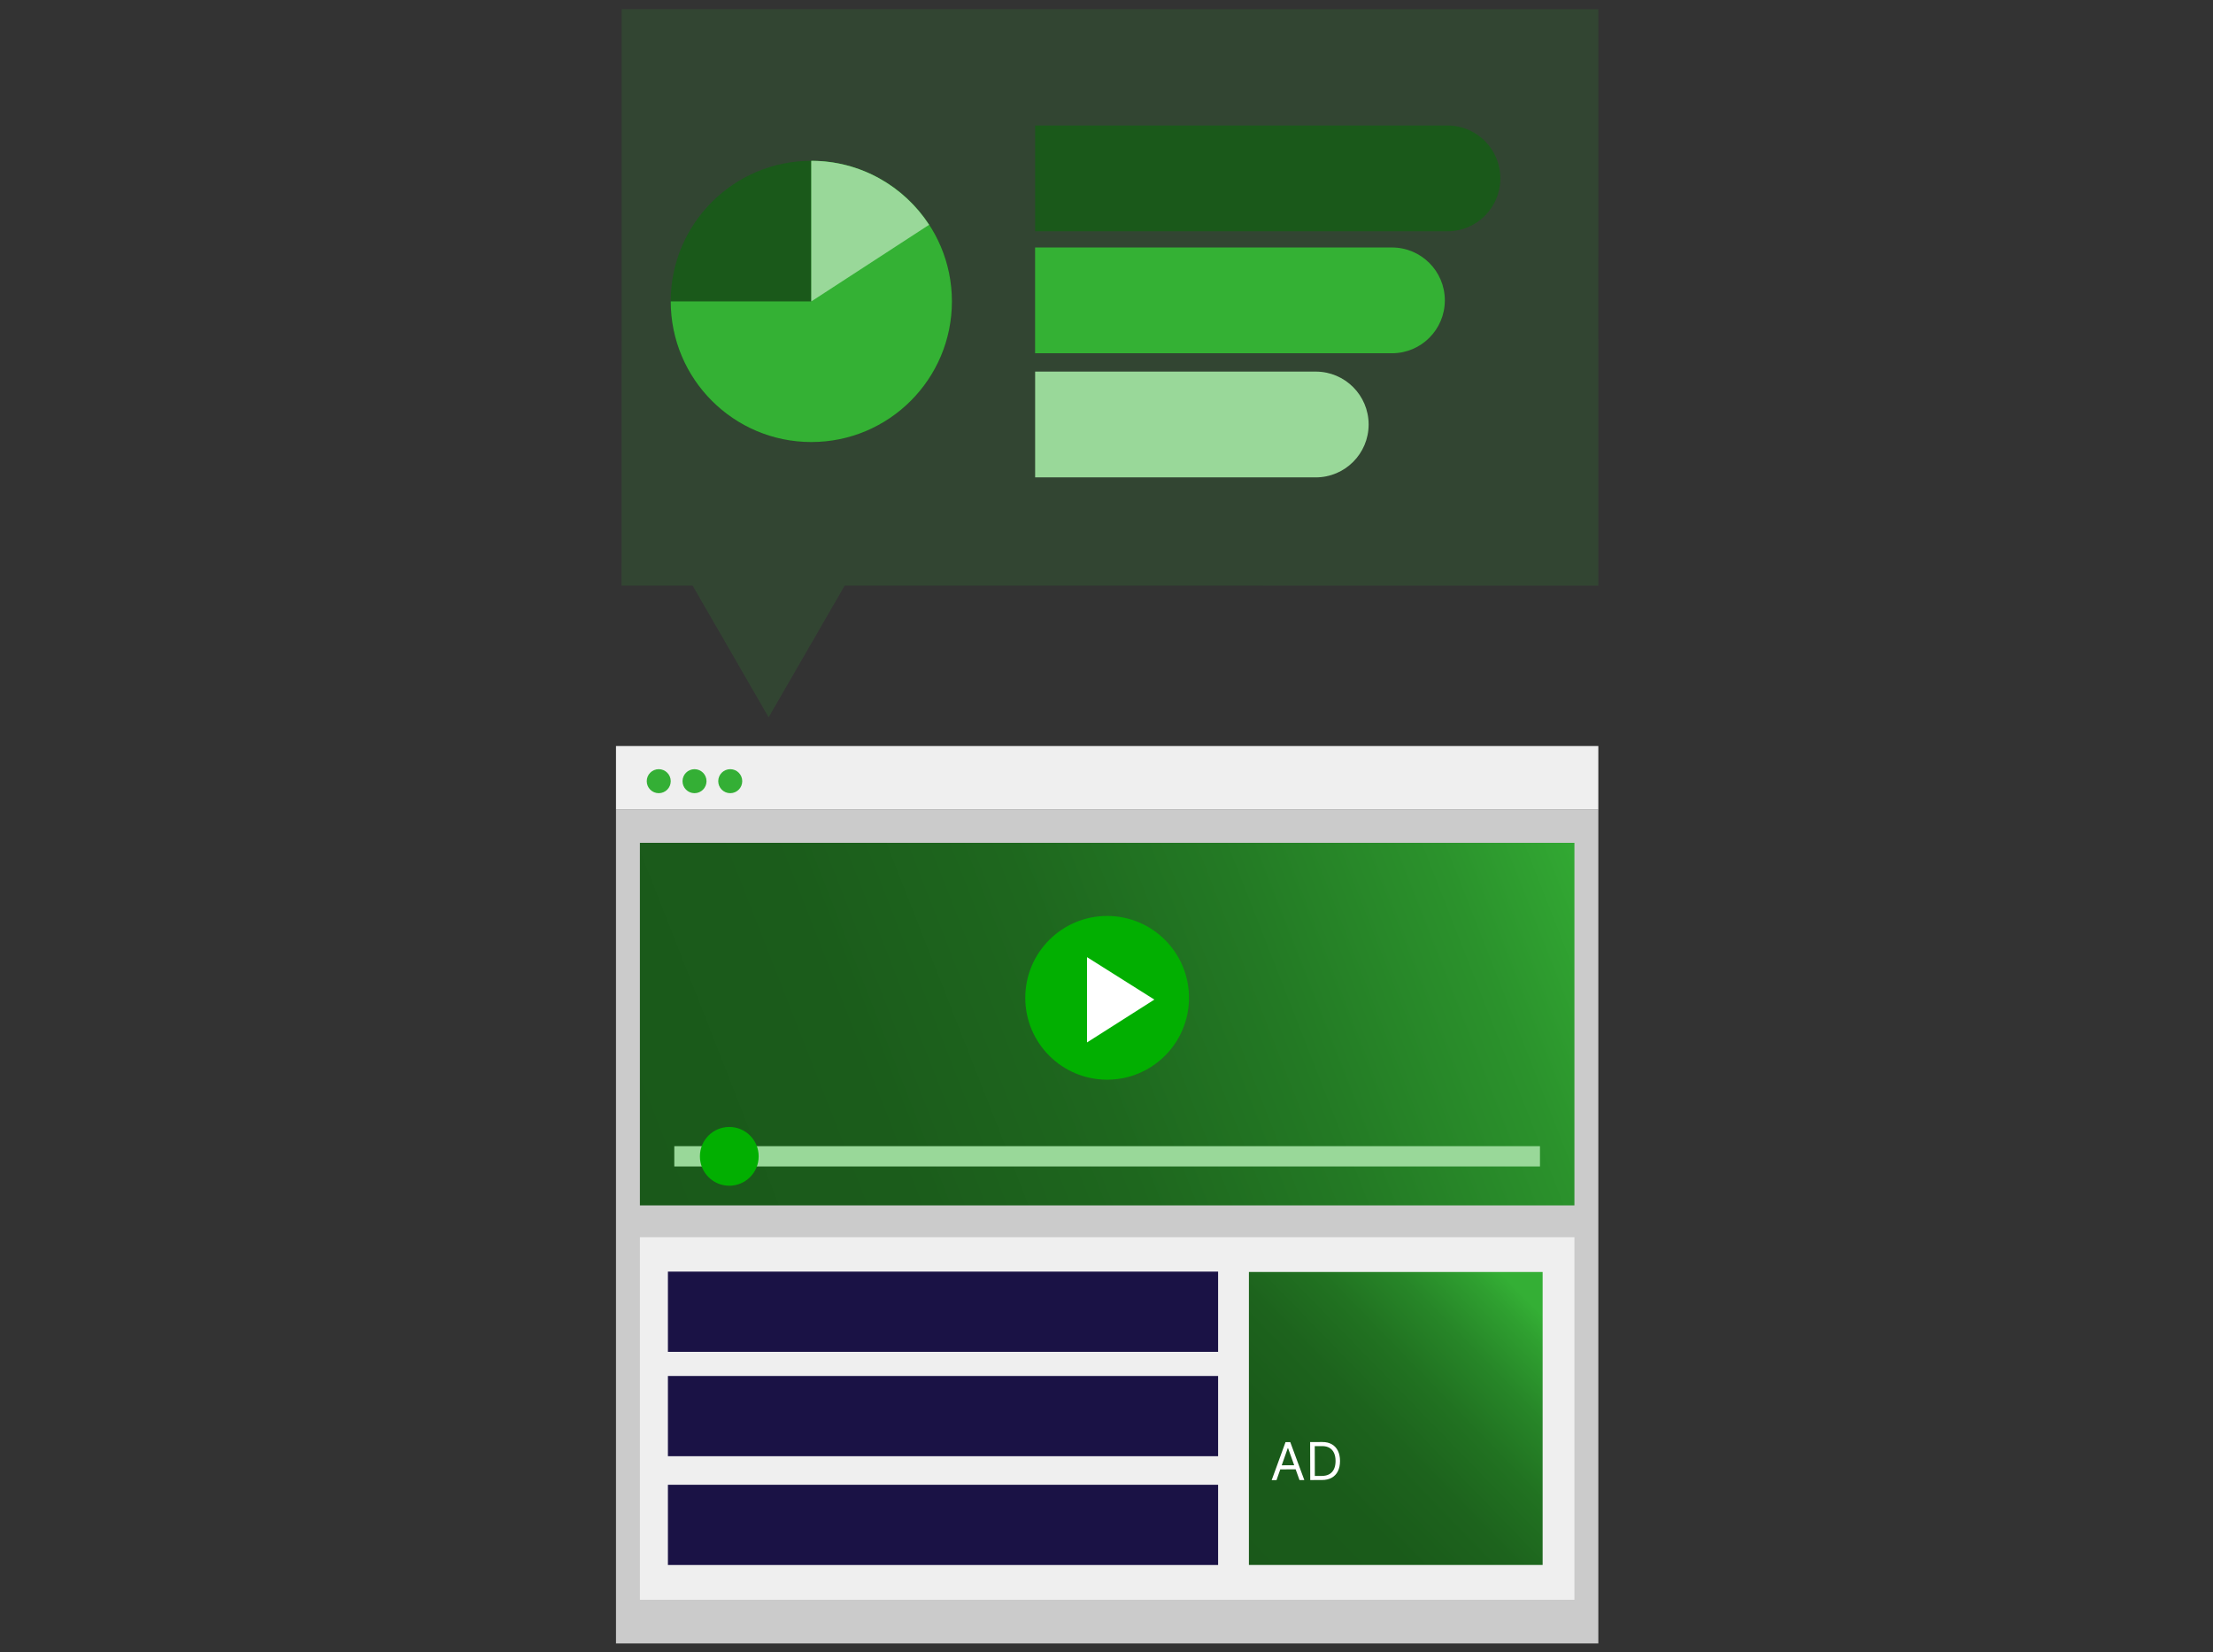
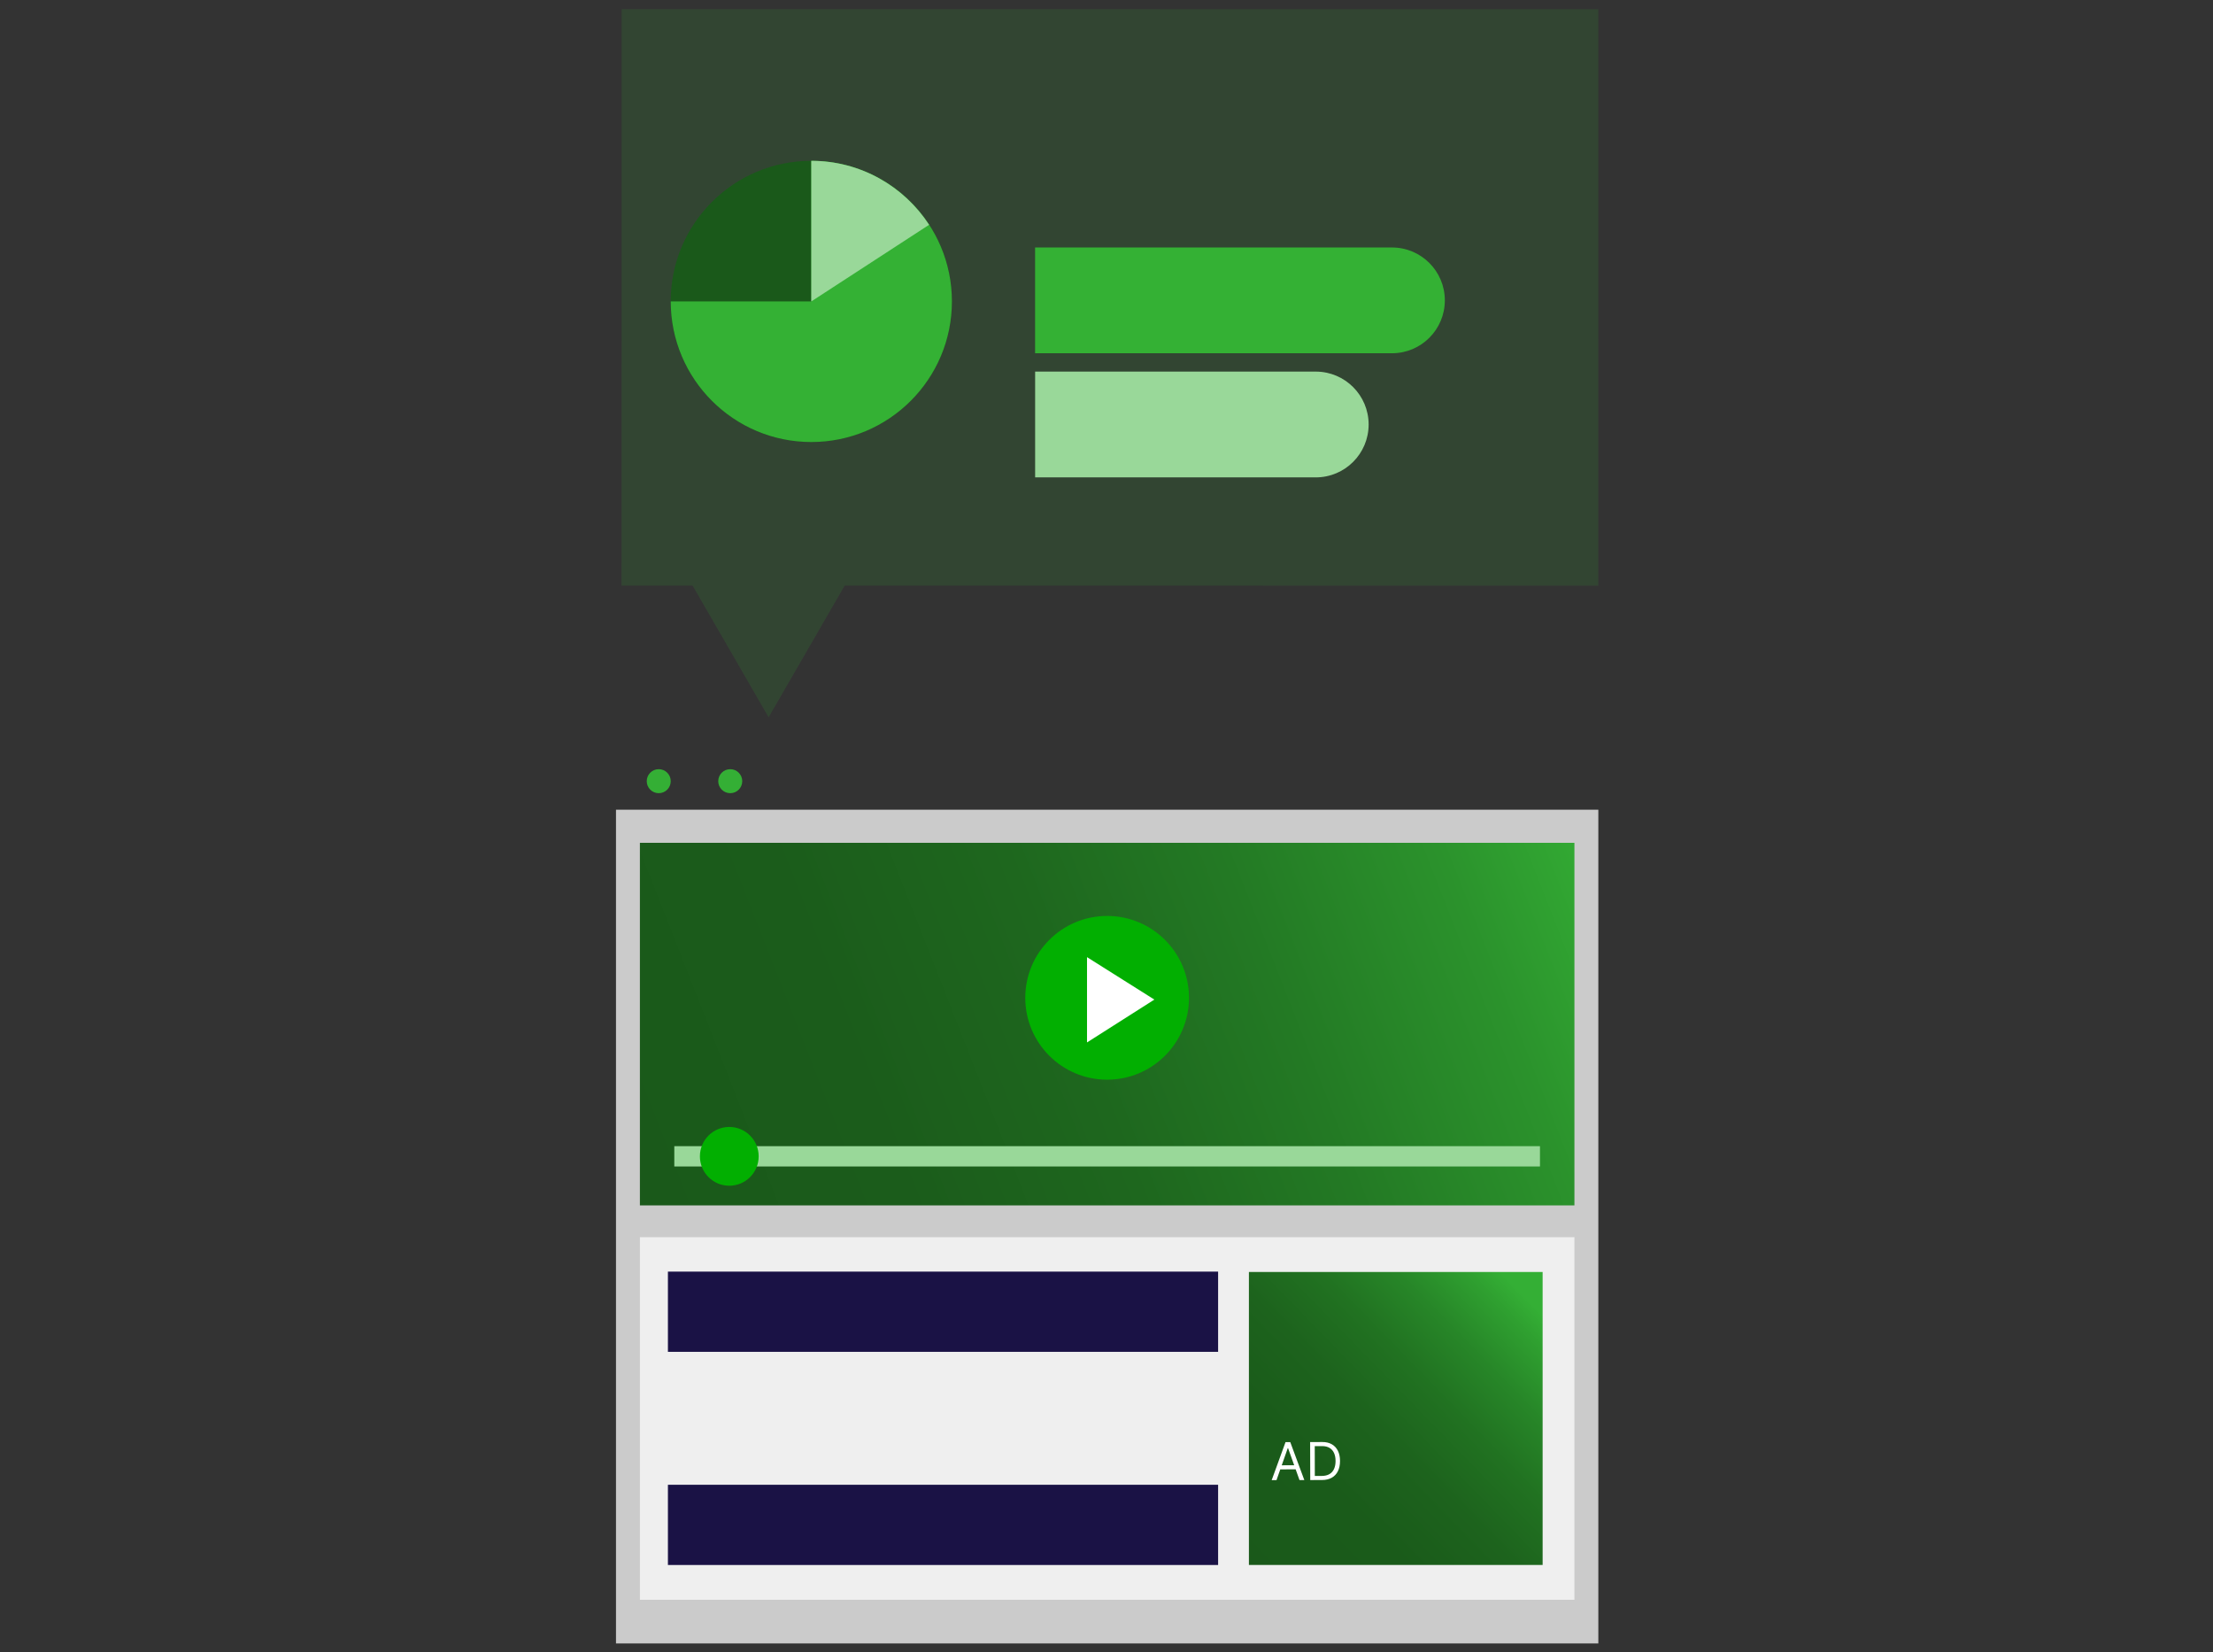
<svg xmlns="http://www.w3.org/2000/svg" width="485" height="362" viewBox="0 0 485 362" fill="none">
  <rect x="0" y="0" width="485" height="362" fill="#333333" stroke="none" />
  <g clip-path="url(#clip0_132_781)">
    <path opacity="0.15" d="M136.241 2L136.221 128.32H151.791L168.451 157.18L185.121 128.32L350.281 128.34L350.291 2.02L136.241 2Z" fill="#34B134" />
    <path d="M226.859 104.609V81.429H288.359C294.759 81.429 299.949 86.619 299.949 93.019C299.949 99.419 294.759 104.609 288.359 104.609H226.859Z" fill="#99D899" />
    <path d="M226.85 77.41V54.23H305.06C311.46 54.23 316.65 59.42 316.65 65.82C316.65 72.22 311.46 77.41 305.06 77.41H226.85Z" fill="#34B134" />
-     <path d="M226.859 50.68V27.5L317.229 27.5C323.629 27.5 328.819 32.69 328.819 39.09C328.819 45.49 323.629 50.68 317.229 50.68L226.859 50.68Z" fill="#1A591A" />
    <path d="M177.8 96.86C194.816 96.86 208.61 83.066 208.61 66.05C208.61 49.034 194.816 35.24 177.8 35.24C160.784 35.24 146.99 49.034 146.99 66.05C146.99 83.066 160.784 96.86 177.8 96.86Z" fill="#1A591A" />
    <path d="M147 66.05C147 83.06 160.79 96.86 177.81 96.86C194.83 96.86 208.62 83.07 208.62 66.05C208.62 49.03 194.83 35.24 177.81 35.24V66.05H147Z" fill="#34B134" />
    <path d="M177.801 66.05L203.621 49.26C198.121 40.83 188.611 35.24 177.801 35.24V66.05Z" fill="#99D899" />
-     <path d="M350.29 163.48H135V177.44H350.29V163.48Z" fill="#EFEFEF" />
    <path d="M144.37 173.811C145.823 173.811 147 172.633 147 171.181C147 169.728 145.823 168.551 144.37 168.551C142.918 168.551 141.74 169.728 141.74 171.181C141.74 172.633 142.918 173.811 144.37 173.811Z" fill="#34AF35" />
-     <path d="M152.21 173.811C153.663 173.811 154.84 172.633 154.84 171.181C154.84 169.728 153.663 168.551 152.21 168.551C150.758 168.551 149.58 169.728 149.58 171.181C149.58 172.633 150.758 173.811 152.21 173.811Z" fill="#34AF35" />
    <path d="M160.04 173.811C161.493 173.811 162.67 172.633 162.67 171.181C162.67 169.728 161.493 168.551 160.04 168.551C158.588 168.551 157.41 169.728 157.41 171.181C157.41 172.633 158.588 173.811 160.04 173.811Z" fill="#34AF35" />
    <path d="M350.29 177.439H135V360.129H350.29V177.439Z" fill="#CBCBCB" />
    <path d="M345.05 271.109H140.24V350.559H345.05V271.109Z" fill="#EFEFEF" />
    <path d="M345.05 184.689H140.24V264.139H345.05V184.689Z" fill="url(#paint0_linear_132_781)" />
    <path d="M337.499 251.16H147.779V255.61H337.499V251.16Z" fill="#99D899" />
    <path d="M266.961 278.65H146.381V296.23H266.961V278.65Z" fill="#1A1245" />
-     <path d="M266.961 301.52H146.381V319.1H266.961V301.52Z" fill="#1A1245" />
    <path d="M266.961 325.359H146.381V342.939H266.961V325.359Z" fill="#1A1245" />
    <path d="M338.081 278.73H273.711V342.93H338.081V278.73Z" fill="url(#paint1_linear_132_781)" />
    <path d="M279.757 324.346L278.7 324.349L281.734 316.015L282.775 316.012L285.855 324.329L284.798 324.332L282.291 317.33L282.226 317.331L279.757 324.346ZM280.138 321.093L284.399 321.081L284.401 321.975L280.141 321.987L280.138 321.093ZM289.721 324.318L287.152 324.325L287.128 316L289.811 315.992C290.619 315.99 291.31 316.155 291.886 316.487C292.461 316.816 292.903 317.29 293.211 317.91C293.519 318.527 293.674 319.266 293.677 320.128C293.679 320.995 293.527 321.742 293.219 322.369C292.912 322.993 292.464 323.474 291.874 323.812C291.284 324.147 290.566 324.316 289.721 324.318ZM288.157 323.428L289.653 323.424C290.342 323.422 290.912 323.288 291.363 323.021C291.815 322.754 292.152 322.375 292.373 321.884C292.593 321.393 292.703 320.808 292.701 320.131C292.699 319.459 292.588 318.88 292.367 318.396C292.146 317.909 291.817 317.536 291.38 317.277C290.943 317.015 290.399 316.885 289.749 316.887L288.139 316.891L288.157 323.428Z" fill="white" />
    <path d="M159.831 259.829C163.387 259.829 166.271 256.946 166.271 253.389C166.271 249.833 163.387 246.949 159.831 246.949C156.274 246.949 153.391 249.833 153.391 253.389C153.391 256.946 156.274 259.829 159.831 259.829Z" fill="#02AF01" />
    <path d="M242.639 236.591C252.547 236.591 260.579 228.559 260.579 218.651C260.579 208.743 252.547 200.711 242.639 200.711C232.731 200.711 224.699 208.743 224.699 218.651C224.699 228.559 232.731 236.591 242.639 236.591Z" fill="#02AF01" />
    <path d="M252.99 219.04L238.23 209.74V228.43L252.99 219.04Z" fill="white" />
  </g>
  <defs>
    <linearGradient id="paint0_linear_132_781" x1="141.56" y1="264.079" x2="352.18" y2="181.439" gradientUnits="userSpaceOnUse">
      <stop stop-color="#1A591A" />
      <stop offset="0.24" stop-color="#1B5C1B" />
      <stop offset="0.45" stop-color="#1E671E" />
      <stop offset="0.64" stop-color="#237924" />
      <stop offset="0.84" stop-color="#2B922C" />
      <stop offset="1" stop-color="#34AF35" />
    </linearGradient>
    <linearGradient id="paint1_linear_132_781" x1="271.221" y1="344.54" x2="333.821" y2="283.68" gradientUnits="userSpaceOnUse">
      <stop stop-color="#1A591A" />
      <stop offset="0.32" stop-color="#1A5B1A" />
      <stop offset="0.51" stop-color="#1D631D" />
      <stop offset="0.67" stop-color="#217221" />
      <stop offset="0.81" stop-color="#278628" />
      <stop offset="0.94" stop-color="#2FA030" />
      <stop offset="1" stop-color="#34AF35" />
    </linearGradient>
    <clipPath id="clip0_132_781">
      <rect width="215.29" height="358.13" fill="white" transform="translate(135 2)" />
    </clipPath>
  </defs>
</svg>